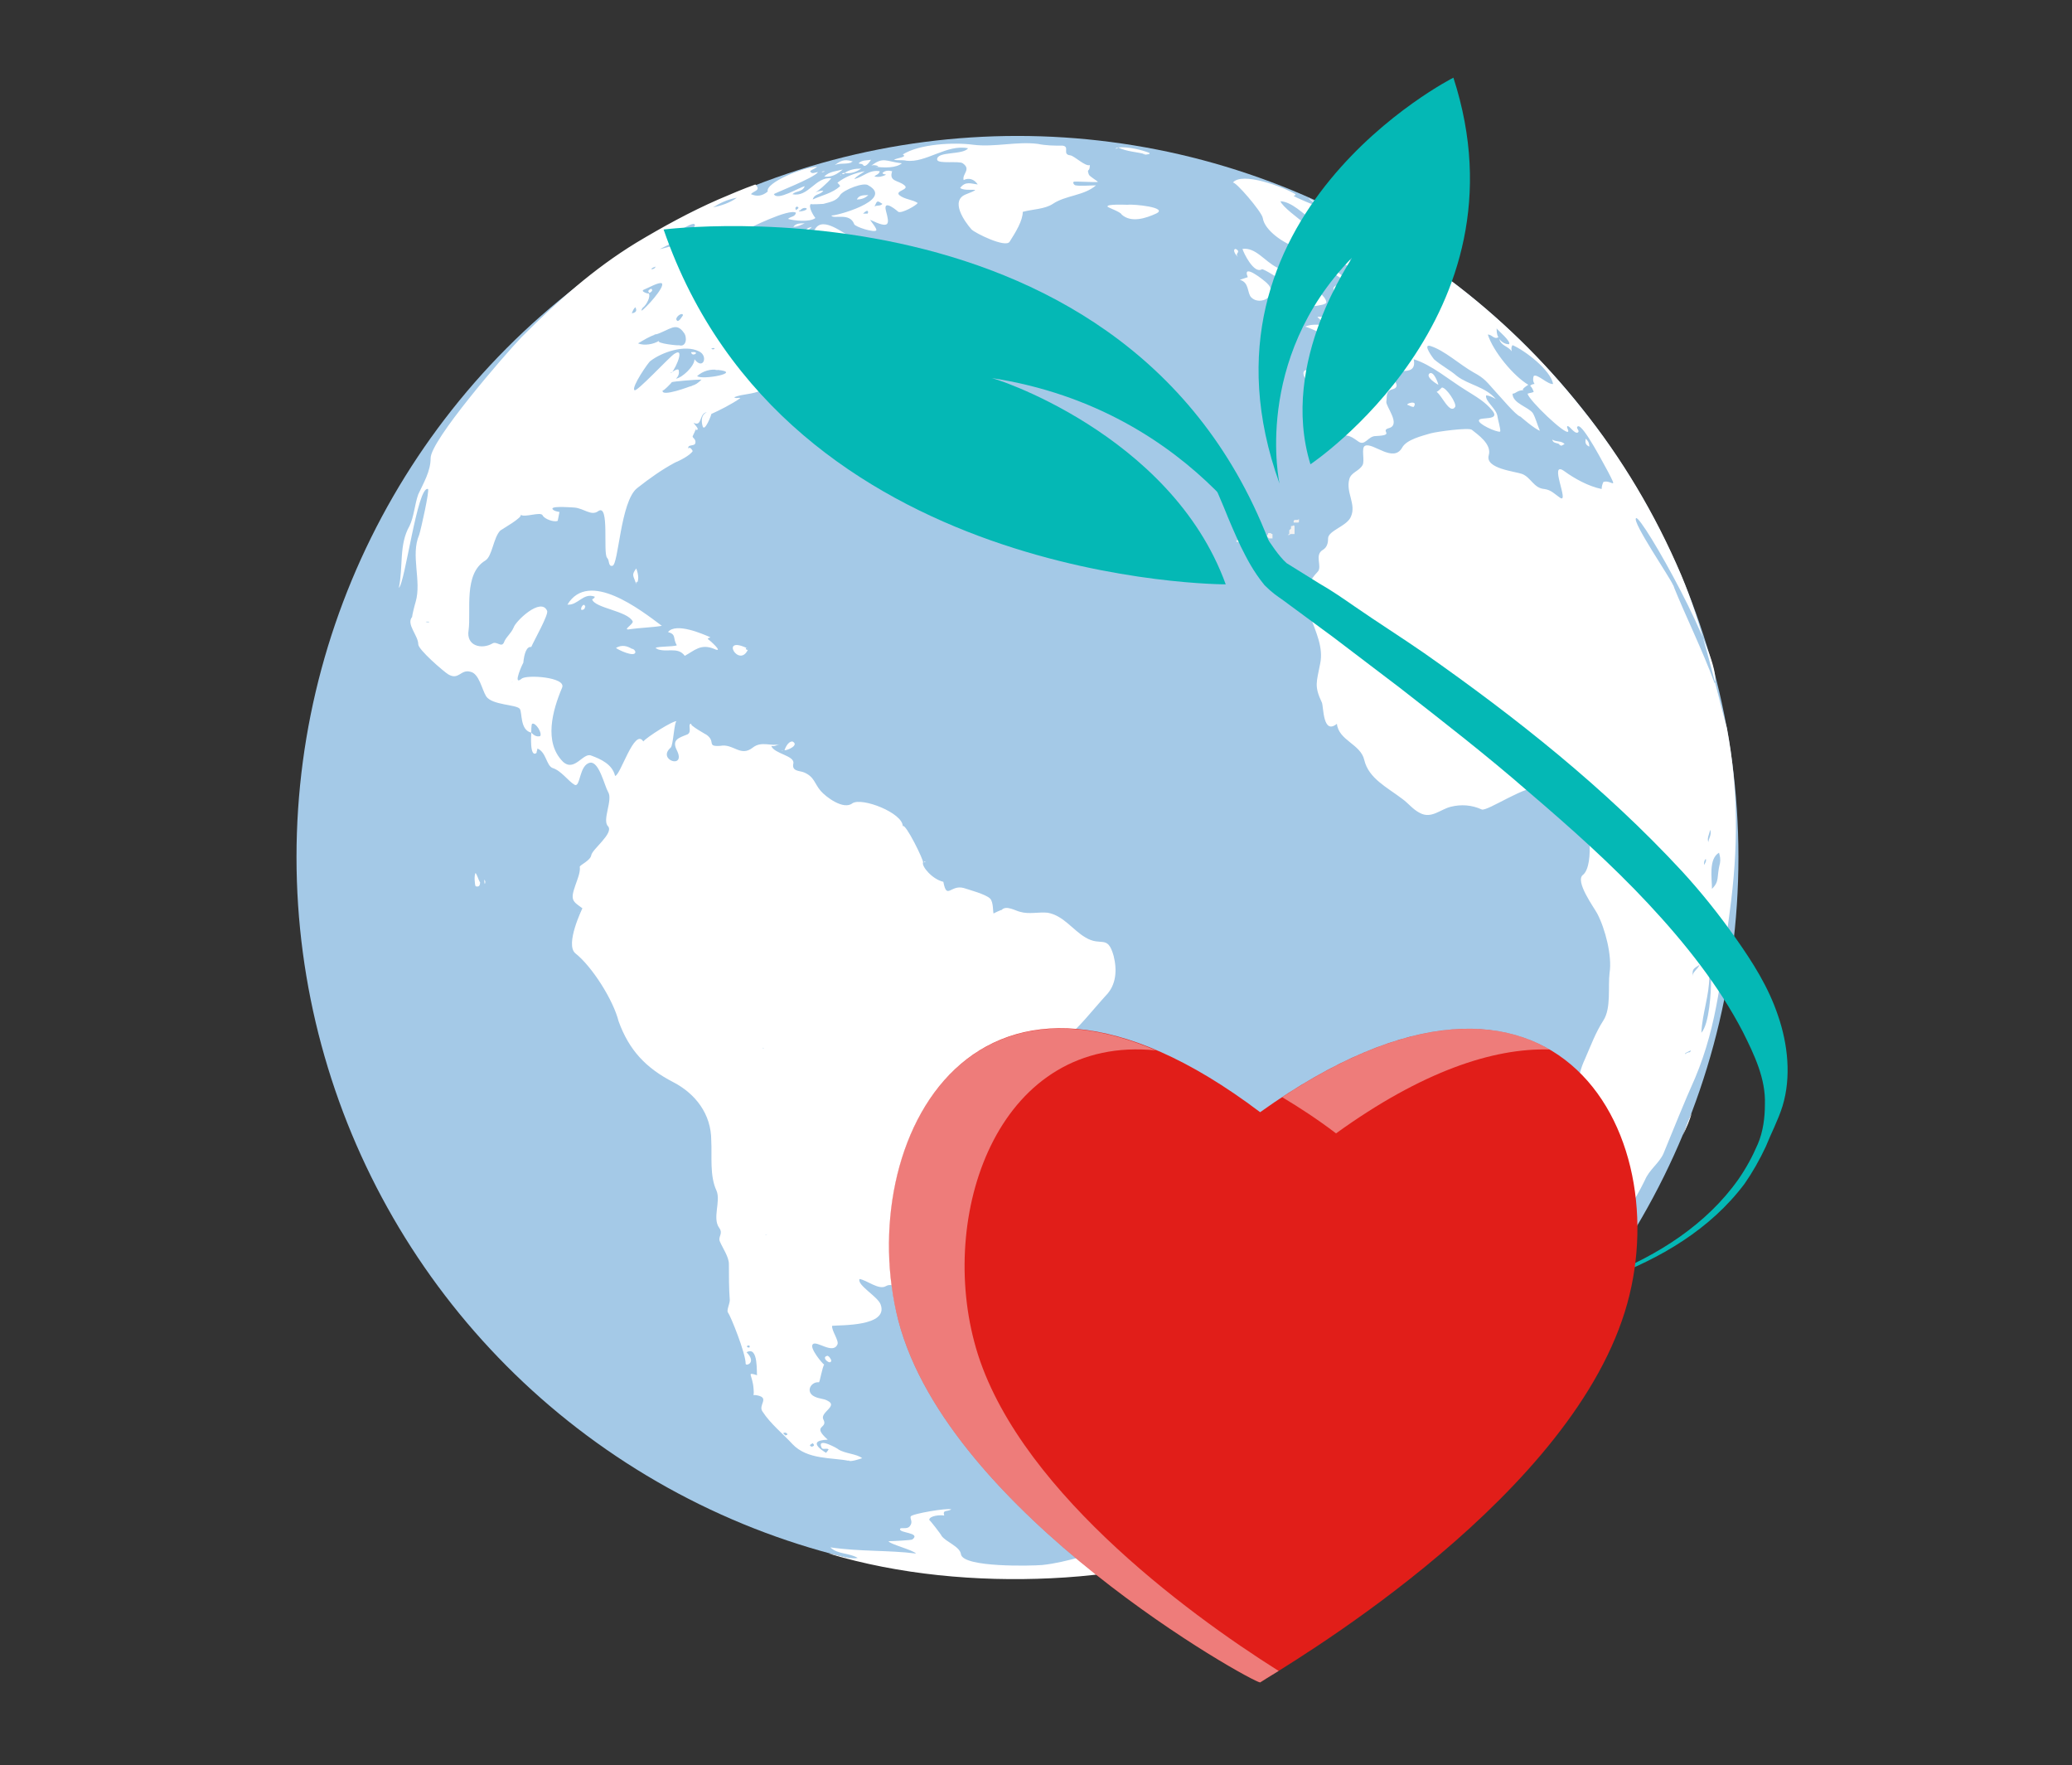
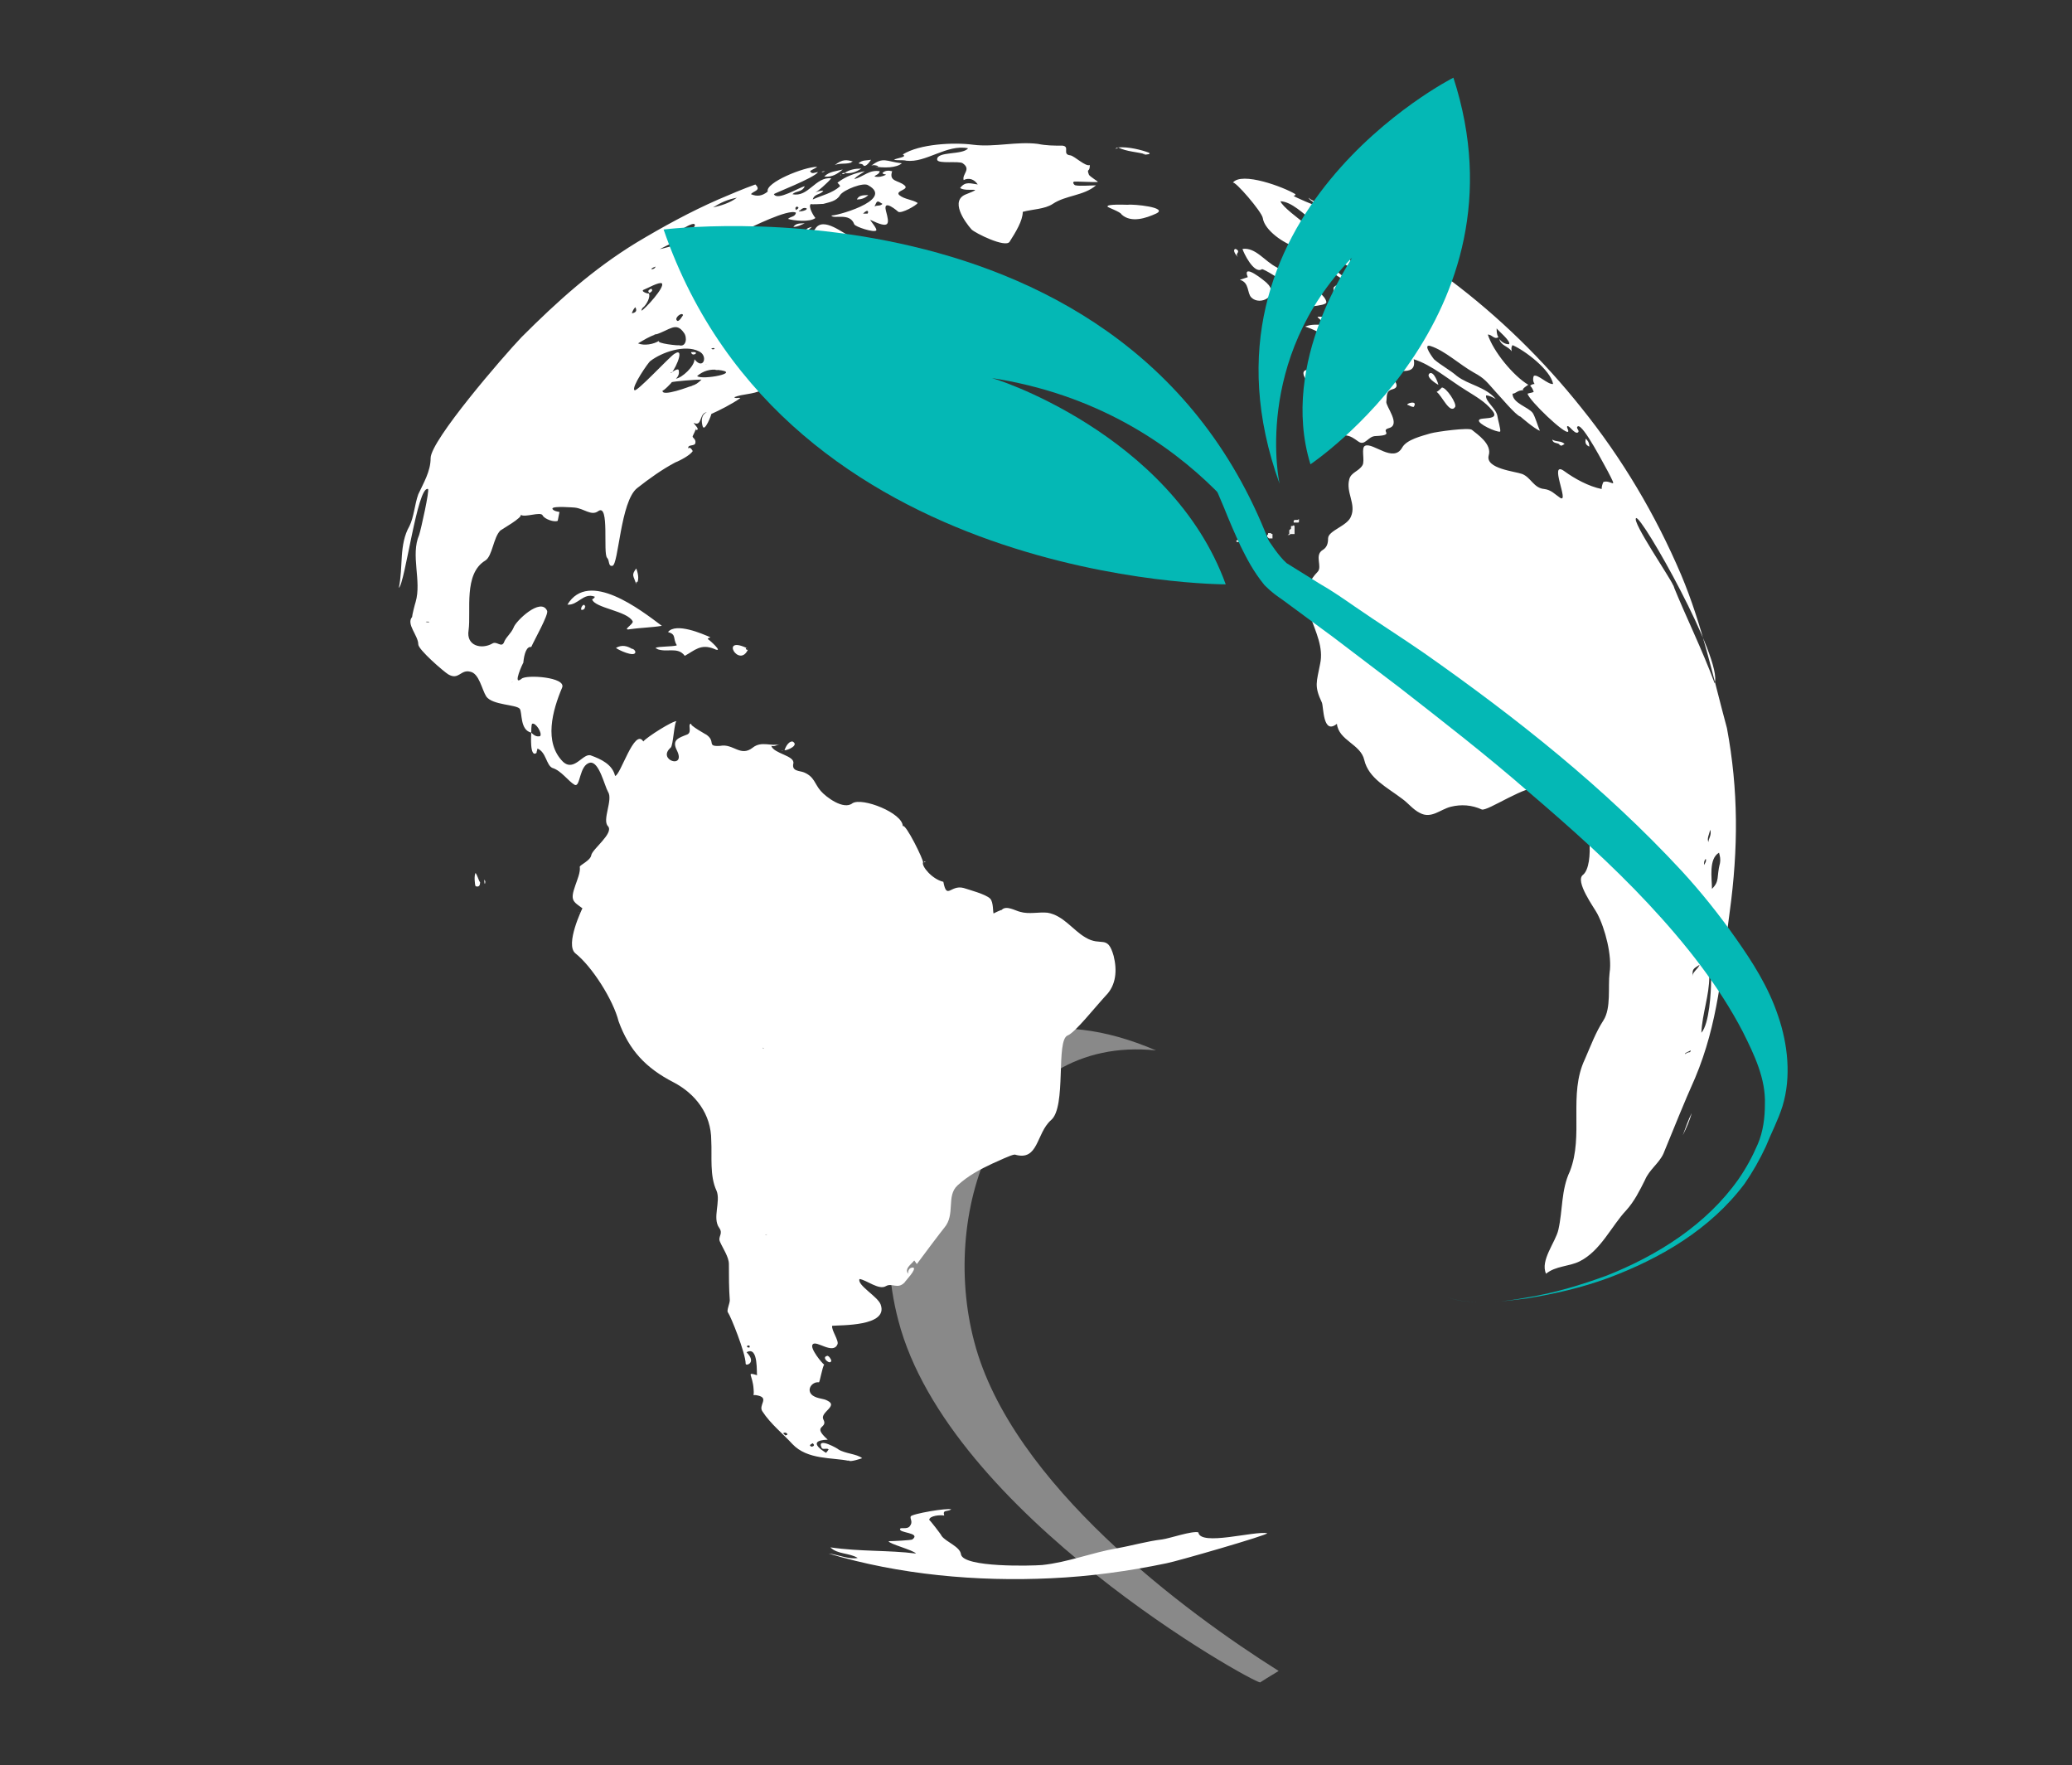
<svg xmlns="http://www.w3.org/2000/svg" xmlns:xlink="http://www.w3.org/1999/xlink" id="elements" x="0px" y="0px" viewBox="0 0 234.8 200" style="enable-background:new 0 0 234.8 200;" xml:space="preserve">
  <rect x="0" y="0" width="234.8" height="200" fill="#333333" stroke="none" />
  <style type="text/css">
	.st0{clip-path:url(#SVGID_2_);}
	.st1{fill:#A4C9E7;}
	.st2{fill-rule:evenodd;clip-rule:evenodd;fill:#FFFFFF;}
	.st3{fill:#F2F2F2;}
	.st4{fill:#04B8B5;}
	.st5{fill:#E11E19;}
	.st6{opacity:0.42;fill:#FFFFFF;}
	.st7{enable-background:new    ;}
	.st8{fill:#E95653;}
	.st9{fill:#F08E8C;}
	.st10{clip-path:url(#SVGID_4_);enable-background:new    ;}
	.st11{fill:#FFFFFF;}
	.st12{clip-path:url(#SVGID_6_);enable-background:new    ;}
</style>
  <g>
    <defs>
      <rect id="SVGID_1_" x="0.6" y="-0.3" width="234.8" height="200" />
    </defs>
    <clipPath id="SVGID_2_">
      <use xlink:href="#SVGID_1_" style="overflow:visible;" />
    </clipPath>
    <g class="st0">
      <g>
-         <circle class="st1" cx="115.3" cy="97.1" r="81.7" />
        <g>
          <g>
            <path class="st2" d="M96.2,165.5c0.3,0.1,1.2-0.2,1.5-0.3c-0.6-0.5-1.9-0.5-2.7-1c0.1,0-2.5-1.5-1.9-0.2c0.1,0.3,0.6,0,0.8,0.2       c-0.3,0.5-0.4,0.3-0.1,0.5c0,0-2.8-1.5,0-1.6c-1.9-1.7,0.1-1.2-0.5-2.3c-0.4-0.8,1.7-1.5,0.5-2.1c-0.5-0.3-1.1-0.2-1.7-0.6       c-0.8-0.6-0.1-1.6,0.7-1.5c0.1,0,0.4-1.8,0.6-2c-0.2-0.1-1.7-1.9-1.3-2.3c0.4-0.5,2.3,1.2,2.8,0c0.2-0.4-0.7-1.6-0.6-2.1       c0.9-0.1,6.4,0.1,5.5-2.4c-0.3-0.9-2.7-2.2-2.4-2.9c0.8,0.1,2.2,1.3,3,0.8c0.7-0.4,1.3,0.4,2.1-0.4c0.1-0.2,1.4-1.5,1-1.7       c-0.4,0-0.6,0.2-0.6,0.7c-0.4-0.6,0.3-1,0.7-1.5c0.1,0.1,0.2,0.3,0.3,0.4c0.5-0.7,3-4,3.1-4.1c1.3-1.5,0.2-3.6,1.5-4.8       c1.2-1.1,2.5-1.8,4-2.5c0.5-0.2,2.1-1,2.5-1c2.7,0.8,2.4-2.4,4.1-3.9c1.8-1.5,0.5-9.1,1.9-9.6c0.8-0.3,3.1-3.2,4.3-4.5       c1.2-1.2,1.3-2.9,0.9-4.5c-0.7-2.5-1.4-1-3.2-2.1c-1.4-0.8-2.5-2.5-4.3-2.8c-1-0.1-2.1,0.2-3.1-0.1c-0.5-0.1-1.6-0.8-2.1-0.2       c0.1-0.1-1,0.4-0.9,0.4c-0.1-0.1,0-1.3-0.4-1.7c-0.5-0.5-2.4-1-3-1.2c-1.5-0.4-1.9,1.4-2.3-0.7c-1.3-0.3-2.5-1.8-2.3-2.2       c0.1-0.2-2-4.5-2.3-4.1c0-1.5-4.6-3.3-5.7-2.6c-1,0.8-3-0.7-3.6-1.4c-0.7-0.8-0.7-1.6-1.9-2.1c-0.5-0.2-1.4-0.1-1.2-1       c0.2-0.9-2.2-1.1-2.5-2c0.4,0.1,0.6-0.1,1-0.2c-1,0.3-2.1-0.4-3.1,0.4c-1.4,1.1-2.2-0.5-3.7-0.2C80,84.6,81.2,84,80,83.2       c0.5,0.3-2.2-1.2-1.6-1.2c-0.6-0.1,0.1,0.9-0.5,1.2c-1,0.4-1.8,0.6-1.2,1.8c1.1,2.2-2.3,1.1-0.7-0.3c0.3-0.2,0.4-3.1,0.7-3       c-0.4-0.1-3.4,1.8-3.8,2.3c-1-1.6-2.6,3.9-3.2,3.9c-0.3-1.3-1.6-1.9-2.7-2.3c-0.9-0.4-1.9,1.9-3.2,0.7       c-2.2-2.2-1.2-5.8-0.1-8.4c0.5-1.2-4.1-1.5-4.6-1c-1.1,0.9,0.2-1.9,0.2-1.8c0.1-1.1,0.4-1.9,0.9-1.8c0.3-0.7,2-3.7,1.8-4.1       c-0.7-1.6-3.6,1.2-3.8,1.9c-0.3,0.7-0.9,1.1-1.1,1.7c-0.3,0.6-0.8-0.2-1.3,0.1c-1.2,0.7-3,0.3-2.7-1.5c0.3-2.2-0.6-6.4,1.9-7.9       c0.8-0.5,0.9-2.6,1.7-3.4c0.1-0.1,2.6-1.5,2.3-1.8c0.4,0.4,2.3-0.4,2.5,0.1c0.2,0.4,1.3,0.8,1.7,0.6c0,0,0.2-1,0.2-1       c0,0-0.8-0.1-0.8-0.4c0.1-0.3,2.4-0.1,2.5-0.1c1.1,0.1,1.9,1,2.7,0.4c1.3-0.9,0.5,4.8,1,5.3c0.3,0.3,0.1,1,0.6,0.9       c0.7-0.1,0.9-7.3,2.8-8.8c1.4-1.1,2.8-2.1,4.3-2.9c0.5-0.2,1.7-0.8,2-1.3c-0.1-0.2-0.3-0.5-0.5-0.3c-0.1-0.5,0.7-0.2,0.8-0.6       c0.1-0.5-0.4-0.6-0.3-0.8c0,0,0.5-1,0.3-0.8c0,0,0,0.1,0,0.1c0.7,0.1-0.2-0.7-0.2-0.8c1,0.5,0.6-1.1,1.5-1.2       c-0.7,0.3-0.6,1.1-0.5,1.5c0.2,1,1.1-1.4,1-1.3c0.9-0.4,2.3-1.1,3.3-1.8c-0.2-0.1-0.5,0.1-0.7-0.1c1-0.4,2.1-0.3,3.1-0.8       c0-1,0.6-2.1,1.7-2.3c1.8-0.3,3.8-1.3,5.5-1.9c-0.3,0.6,0.2,0.1,0.6,0.4c-0.6-1.5-3.7,2.7-2.2,1.9c1.2-0.7,5.4-1.4,6-2.6       c0-0.1-0.3-0.9-0.3-0.9c-1,0-1.1,1.3-2.4,1.3c-2.3,0-0.9-1.4-1.4-2.1c-0.4,0.1-0.8,0-1-0.3c0.2-0.1,3.1-0.7,1.6-1       c-2.4-0.5-4.1,2.2-6.1,2.1c1.5-0.9,3.5-2.9,5.4-3.1c1.9-0.3,4.6,0.7,6.3-0.5c1.5-1,2.6-0.3,3.4-2c0.3-0.5-1.1-1.1-1.5-1.1       c0.1-0.2,0.5,0,0.6-0.3c-2.3-1-2.8-2-3.1-4.7c-1.2,0.8-5.1,2.7-3-0.3c-0.8-0.3-3.1-2.3-4-0.9c-0.4,0.6-1.1,1.6-1.8,2       c-1.6,0.7-0.2,0.6-0.7,1.6c-0.9,1.7-3,1.5-4,3c-0.6,0.9-0.8,1.6-1.8,2c-0.9,0.4-1.2-0.6-0.8-1.4c0.3,0.3,0.6,0.4,0.8,0.1       c0.1-0.4-0.5-0.2-0.6-0.3c0.3-0.5,0.7-1,1.1-1.5c-0.2-0.1-2.4-0.4-2.3-1c0.1-1.2-1.4-0.6-1.6-0.9c1.2-1.5,1.2-2.2,3.5-3.3       c0.8-0.4,5.2-2.6,6-2.1c-0.1,0.5-0.6,0.4-0.9,0.7c0.6,0.2,2.5,0.4,3.1-0.1c-0.1-0.1-0.9-1.3-0.5-1.6c-0.1,0.1,1.3,0,1.4,0       c0.7-0.2,1.5-0.3,1.9-1c0.4-0.6,2.7-1.5,3.2-1.1c3.1,1.7-4.1,3.6-4.2,3.4c0.2,0.5,2.1-0.4,2.6,1c0.1,0.3,2.3,1,2.5,0.7       c0.1-0.2-0.6-1-0.7-1.2c2.3,1.1,2.2,0.5,1.8-1c-0.4-1.5,1.4,0.1,1.4,0.1c0.4,0.2,2-0.7,2.2-1c-0.6-0.4-1.5-0.4-2.1-0.9       c-0.5-0.5,1.2-0.6,0.6-1.1c-0.7-0.6-1.8-0.4-1.4-1.6c-0.4-0.1-0.8-0.1-1.1,0.2c0.1,0.2,0.3,0.1,0.4,0.2       c-0.4,0.2-0.8,0.3-1.3,0.2c0.1-0.2,0.5-0.2,0.6-0.6c-1.2-0.2-1.8,0.6-2.9,0.9c0.3-0.4,0.8-0.6,1.2-0.9       c-1.1,0.2-2.2,0.6-3.1,1.3c0.1,0.1,0.3,0.3,0.3,0.4c-0.9,0.8-2,1-3.1,1.5c0.2-0.7,0.9-0.5,1.2-1c-0.4,0-0.7,0.1-1.1,0.3       c0.4-0.1,1.7-1.3,2-1.7c-1.8-0.2-2.6,2.2-4.4,1.8c0.4-0.4,1.1-0.2,1.4-0.9c-0.6,0.1-3.1,1.7-3.5,0.9c0-0.1,4.5-1.8,5-2.5       c-0.3,0-0.7,0.3-0.9-0.1c0.2-0.2,0.6-0.3,0.8-0.5c-1.5,0-5.9,1.8-5.6,2.8c-0.6,0.5-1.2,0.6-1.9,0.3c0.3-0.4,1.2-0.4,0.5-1.1       c-1.4,0.5-2.8,1.1-4.2,1.7c-3.2,1.4-6.3,3.1-9.3,4.9c-4.9,3-8.9,6.6-13,10.7c-2.1,2.2-10.3,11.7-10.3,13.7       c0,1.5-0.8,2.8-1.4,4.1c-0.4,1.1-0.5,2.6-1,3.6c-1.2,2.1-0.7,4.6-1.2,7c0.7-0.5,2.1-11.6,3.3-11.2c0.2,0.1-0.8,4.6-1,5.2       c-1,2.3,0.3,5.2-0.4,7.6c-0.1,0.3-0.4,1.5-0.4,1.7C46,70.7,47.4,72,47.4,73c0,0.6,2.9,3.1,3.4,3.4c1.2,0.7,1.4-0.6,2.5-0.3       c1,0.2,1.3,2,1.8,2.8c0.7,1,3.4,0.9,3.8,1.4c0.3,0.4,0,2.4,1.3,2.7c0-0.1,0-0.9,0.1-1c0.4-0.2,1.2,1.1,0.9,1.4       c-0.4,0.1-0.7-0.1-1-0.4c0,0.2-0.2,2.9,0.6,2.3c0-0.2,0.1-0.3,0.1-0.5c1,0.4,1,1.9,1.7,2.2c1,0.3,1.8,1.5,2.5,1.9       c0.7,0.4,0.5-2.3,1.8-2.5c1-0.1,1.6,2.6,2,3.3c0.6,0.9-0.7,3.2,0,3.9c0.7,0.8-1.8,2.6-1.9,3.3c-0.1,0.6-1.3,1.1-1.3,1.3       c0.1,0.6-0.3,1.5-0.5,2.1c-0.6,1.7-0.3,1.8,0.8,2.6c0,0-2,4.1-0.8,5.1c1.9,1.5,4.3,5.3,4.9,7.7c1.2,3.3,3.1,5.3,6.2,6.9       c2.5,1.3,4.3,3.6,4.3,6.6c0.1,1.8-0.2,4,0.6,5.7c0.5,1.2-0.5,3.1,0.3,4.2c0.5,0.7-0.2,1,0.1,1.6c0.3,0.7,1,1.7,1,2.5       c0,1.3,0,2.8,0.1,4.1c0,0.4-0.4,1.2-0.2,1.4c0.3,0.4,2,4.6,2,5.8c0,0.3,1.3-0.1,0.1-1.3c1.4-0.8,1.1,2.5,1.2,2.6       c-1.3-0.4-0.5-0.1-0.4,1.6c0.1,1-0.3,0.5,0.5,0.7c1.3,0.3,0,1.1,0.5,1.8c0.9,1.4,2.4,2.6,3.4,3.7       C91.5,165.4,94.3,165.1,96.2,165.5C96.5,165.5,95.8,165.4,96.2,165.5z M101.5,32.2c-0.4,0.4-0.9,0.5-1.4,0.6       C100.4,32.3,101,32.4,101.5,32.2z M97.3,31.9c0.3-0.1,0.6,0,0.8,0.3c0,0.1-1.7,0.2-2,0.7C96.3,32.1,96.9,32.2,97.3,31.9       C97.4,32.1,96.9,32.2,97.3,31.9z M93,34.9C93.4,35,92.5,34.8,93,34.9C93,34.9,92.9,34.9,93,34.9z M90.6,30.4       c0.2-0.2,0.3-0.2,0.4,0.1C90.8,30.7,90.7,30.7,90.6,30.4C90.6,30.3,90.6,30.5,90.6,30.4z M88.3,37.4       C87.6,37.4,89,37.4,88.3,37.4C88.2,37.4,88.4,37.4,88.3,37.4z M89,34.7c-2.3,2.1-0.5,0-1.2,0.7c0,0,0,0.1,0,0.1       C87.6,35.3,88.9,34.7,89,34.7C88.7,35,88.6,34.8,89,34.7z M88.2,32.2c-0.4,0.5-0.4,0.5-1,0.4C87.5,32.4,87.9,32.4,88.2,32.2z        M98.3,24.2c-0.2,0-0.3,0-0.5,0C98.5,23.5,98.4,24.2,98.3,24.2C98.2,24.2,98.4,24.2,98.3,24.2z M100,23.1       c-0.3,0.3-0.6,0.1-0.9,0.3C99.4,22.7,99.4,22.7,100,23.1z M90.7,23.8c0.2-0.2,0.4-0.3,0.7-0.2C91.6,23.9,90,24.1,90.7,23.8       C90.8,23.7,90.7,23.9,90.7,23.8z M90.3,23.4c0.3,0.1,0.2,0.2-0.1,0.4C90.1,23.6,90.1,23.5,90.3,23.4       C90.4,23.4,90.2,23.4,90.3,23.4z M78.4,43.7c0,0-3.6,1.4-3.3,0.5c-0.1,0.3,1.2-1,1-0.9c0.3-0.1,2.7-0.3,3.4-0.3       C79.1,43.4,78.8,43.6,78.4,43.7C77.6,44,78.8,43.6,78.4,43.7z M81.3,41.9c3,0.3-1.8,1.2-2.3,0.7C79.7,42,80.5,41.8,81.3,41.9       C81.5,42,80.5,41.8,81.3,41.9z M80.8,23.5c0.8-0.5,1.6-0.9,2.7-1.1C82.7,23,81.7,23.3,80.8,23.5L80.8,23.5z M81,39.5       c-0.1,0.1-0.3,0.1-0.4,0C80.8,39.4,80.9,39.4,81,39.5C81,39.6,80.9,39.4,81,39.5z M80.1,41.3C80,41.3,79.8,41.2,80.1,41.3       C80.1,41.3,80,41.2,80.1,41.3z M79.2,39.8c1.1,0.5,0.5,2.2-0.5,0.9c0,0.8-1.4,2.1-2.1,2.2c0.3-0.3,0.4-0.6,0.3-1       c-0.2-0.2-0.7,0.3-0.9,0.3c0.1,0.5,1.9-3.1,0.4-2.1c-0.6,0.4-4.3,4.4-4.5,4.1c-0.4-0.3,1.6-3.2,1.8-3.3       C75,39.9,77.6,39,79.2,39.8z M77.2,26c0.2-0.1,1.3-0.8,1.5-0.6c0.4,0.5-1.9,1.1-2,1.1C76.8,26.2,77,26.1,77.2,26       C77.6,25.8,77,26.1,77.2,26z M77.4,35.7c0,0-0.5,0.9-0.7,0.6C76.4,36,77.3,35.3,77.4,35.7C77.4,35.9,77.4,35.6,77.4,35.7z        M74.8,28.2c0.1,0,2.1-1.2,2.1-0.7C77,27.7,74.6,28.3,74.8,28.2z M74.3,30.2c-0.1,0.2-0.2,0.3-0.5,0.3       C73.9,30.3,74.1,30.3,74.3,30.2z M72.9,34.8c0.3-0.2,0.9-1.2,0.6-1.6c0.2,0.2-1.1-0.2-0.5-0.4c0.3-0.1,1.7-0.9,2-0.7       c0.4,0.4-1.9,2.9-2.3,3.1C72.7,35,72.8,34.9,72.9,34.8C73.3,34.5,72.8,34.9,72.9,34.8z M74.3,37.9c1.6-0.5,2.3-1.5,3.2-0.2       c0.4,0.5,0.3,1.7-0.6,1.4c0.2,0.1-2.7-0.2-2.2-0.5c-0.6,0.4-1.7,0.6-2.4,0.3C73,38.5,73.6,38.1,74.3,37.9       C74.7,37.7,73.6,38.1,74.3,37.9z M72,34.8c0.2,0.4,0.1,0.6-0.4,0.7C71.7,35.2,71.8,35,72,34.8z M48.5,70.5       C47.7,70.4,49.1,70.4,48.5,70.5C48.4,70.5,48.6,70.5,48.5,70.5z M58,77.3C57.7,77.4,58.5,77.1,58,77.3       C57.9,77.3,58.1,77.3,58,77.3z M81.1,84.9C80.7,84.8,81.5,85,81.1,84.9C81,84.9,81.1,84.9,81.1,84.9z M84.9,152.7       C84.2,152.5,85.2,152.2,84.9,152.7C84.7,152.6,84.9,152.6,84.9,152.7z M86.5,118.8C86.3,118.5,86.7,118.9,86.5,118.8       C86.5,118.7,86.6,118.8,86.5,118.8z M86.8,139.9C86.4,140,87.3,139.7,86.8,139.9C86.7,139.9,86.9,139.9,86.8,139.9z M89,162.6       c-0.3-0.2-0.3-0.3,0-0.3C89.3,162.4,89.3,162.6,89,162.6C88.9,162.6,89.1,162.7,89,162.6z M92,163.9c-0.3-0.1-0.3-0.2,0.1-0.4       C92.3,163.7,92.3,163.8,92,163.9C91.9,163.9,92.1,163.9,92,163.9z M85.7,155.5c0,0-0.1,0-0.1,0       C85.7,155.5,85.7,155.5,85.7,155.5z M93,19.5L93,19.5L93,19.5L93,19.5z M65.3,32.6C65.3,32.6,65.3,32.6,65.3,32.6L65.3,32.6z        M66.1,32L66.1,32L66.1,32z M195.7,82.5L195.7,82.5c-1.6-5.9-2.8-11.7-5.2-17.4c-2.9-6.8-6.7-13.2-11.3-18.9       c-4.3-5.4-9.3-10.3-14.9-14.5c-2.7-2-5.5-3.9-8.5-5.6c-1.4-0.8-2.8-1.6-4.3-2.3c-0.6-0.3-2.8-0.9-3.2-1.4       c0,0.3,1.3,0.9,1.5,1.1c-0.9-0.2-3.1-1.2-3.2-1.3c0.1-0.1,0.2,0,0.2-0.2c-1.3-0.8-6.1-2.6-7.1-1.3c0.2-0.3,3.3,3.3,3.4,4       c0.2,1.4,2.4,2.9,3.8,3.3c1.9,0.7,0.5-0.2,1.3-0.7c0.5-0.3,1,0.9,1.5,0.6c0,0,0,0,0,0c-0.1-0.3-0.3-0.5-0.4-0.8       c-0.2,0,3.5,3.8,4,3c-0.4-1-1.1-2.2-2.2-3.1c-0.9-0.9-2.4-1-3.4-1.8c-0.5-0.4-2.4-1.8-2.6-2.4c2.5,0.1,5.3,5.3,7.8,3.3       c-0.3-0.2-0.7-0.5-1-0.8c0.4,0.1,2.5,0.8,1.8,1.7c-2-0.3,1.6,1.7,1.7,1.9c-0.4,0-0.6-0.3-0.9-0.3c0.1,0.7,2.1,1.4,2.2,2.6       c-1.2,0.2-0.7-0.7-1.5,0.3c-0.2,0.3-1.3,0.2-1.8,0.2c-1.4,0.1-2.9-2.2-3.9-2.9c0.4,1.3,1.1,1.9,2.6,2.8c0.7,0.4-1,0.6-1,1.1       c0,0,0.4,0.2,0.4,0.3c0,0.1-0.4-0.3-0.4-0.3c0.1-0.1-0.2,2.2-0.3,2.2c1.1,1.3-1.5,0.9-1.5,1c0.2,0.3,0.6,0.4,0.7,0.9       c-0.7,0-1.4-0.1-2.1,0.2c1.1,0.3,6.9,3,5.6,5.1c-0.4,0.7-4.4-0.2-5.1-0.2c-1.5-0.1-0.1,1.5-0.1,1.6c0.2,1.2,1.1,1.7,1.1,3       c-0.1,1,0.9,1,1.2,1.8c0.3,0.7,0.1,0.8,0.9,0.9c1.3,0.2,1.3,0,2.4,0.8c0.8,0.6,1.1-0.6,2-0.6c2.3-0.1,0.4-0.6,1.5-0.9       c1.4-0.4-0.4-2.5-0.3-3c0.1-0.6-0.1-1.2,0.7-1.4c1.2-0.3-0.3-1.5-0.4-1.8c-0.2-1,3.3,0.8,2.8-1.6c2,0.6,4.1,2.4,5.9,3.5       c1.1,0.7,2.2,1.3,3,2.3c1,1.2-1.4,0.7-1.5,1.1c-0.2,0.4,2,1.4,2.4,1.3c0.1-0.2-0.3-1.5-0.3-1.7c-0.1-0.9-1.4-1.7-1.3-2.4       c0.4,0,0.7,0.2,1.1,0.4c-1.2-1.4-3.1-1.6-4.4-2.6c-0.8-0.7-1.8-1.2-2.6-1.9c0,0-1.4-1.8-0.4-1.5c1.6,0.5,3.3,2.1,4.9,3       c1.3,0.7,1.5,1.1,2.5,2.2c0.4,0.4,2.3,2.7,2.8,2.8c0,0,1.6,1.4,2.2,1.6c-0.3-0.7-0.5-1.5-0.8-2c-0.5-0.7-2.3-1.1-2.3-2.2       c0.4,0,0.5-0.4,1.3-0.4c-0.5,0,0.6-0.7,0.5-0.6c-1.7-1-4-3.8-4.6-5.7c0.5,0,0.7,0.6,1.2,0.3c-0.2-0.3-0.2-0.7-0.2-1       c0.1,0.2,1.7,1.5,1.4,1.8c-0.4,0-0.8-0.2-1.1-0.6c0.2,0.8,1,0.8,1.4,1.4c0-0.2-0.1-0.4,0.1-0.7c1.4,0.6,4.3,2.8,4.6,4.4       c-0.6,0.1-1.8-1.2-2.2-0.9c-0.1,0.3-0.1,0.6,0.1,0.9c-0.2,0-0.4,0.1-0.5,0.2c0.2,0.2,0.3,0.4,0.4,0.7c-0.2,0.1-0.4,0.1-0.7,0.2       c0.2,0.8,4.3,4.7,4.6,4.3c0.1-0.1-0.2-0.5-0.1-0.6c0.2-0.2,0.8,0.9,1.2,0.7c0.3-0.2-0.3-0.5,0-0.7c0.6-0.3,3.1,4.6,3.4,5.1       c1.2,2.3,0.4,0.9-0.5,1.2c-0.1,0.2-0.2,0.5-0.2,0.8c-1.5-0.3-3.1-1.2-4.2-2c-1.9-1.4,0.6,3.7-0.5,3c-0.6-0.4-1-0.9-1.8-1       c-1.2-0.1-1.5-1.3-2.5-1.7c-0.8-0.3-4.2-0.6-3.8-2.1c0.4-1.3-1.3-2.4-1.9-2.9c-0.3-0.3-4,0.2-4.7,0.4c-1,0.3-2.7,0.7-3.2,1.6       c-1,1.8-3.3-0.6-4.2-0.2c-0.5,0.2,0,1.7-0.3,2.2c-0.4,0.7-1.3,0.8-1.5,1.6c-0.4,1.5,0.8,2.8,0.2,4.2c-0.4,1.1-2.6,1.6-2.6,2.5       c0,0.5-0.1,1-0.6,1.3c-1,0.6,0,1.9-0.6,2.5c-3.3,3.4,1.1,6.7,0.3,10.4c-0.4,2.1-0.7,2.5,0.2,4.4c0.2,0.5,0.1,3.7,1.7,2.4       c0.2,1.9,2.7,2.3,3.1,4.1c0.5,2.1,2.6,3.1,4.3,4.4c0.7,0.5,1.2,1.2,2,1.6c1.3,0.7,2.3-0.4,3.5-0.7c1.2-0.3,2.4-0.2,3.5,0.3       c0.6,0.3,5.3-3,6.6-2.4c0.9,0.5,1,1.6,1.4,2.4c0.6,1.1,1.9-0.4,2.8,0c1.5,0.7,2,6.3,0.7,7.4c-1,0.7,1.3,3.8,1.6,4.4       c0.9,1.7,1.7,4.8,1.4,6.7c-0.2,1.6,0.2,4-0.7,5.4c-0.9,1.4-1.4,2.8-2.1,4.4c-1.9,4-0.1,8.6-1.7,12.7c-1,2.1-0.8,4.4-1.3,6.6       c-0.3,1.4-2.1,3.5-1.4,5c1.1-0.9,2.6-0.8,3.8-1.4c2.4-1.2,3.6-4,5.3-5.8c0.9-1,1.5-2.2,2.1-3.4c0.5-1.2,1.6-1.9,2.1-3       c1.2-2.9,2.3-5.7,3.6-8.6c2.6-6.2,3-12.1,3.9-18.7C197,96.1,197,89.5,195.7,82.5z M189.6,66.3c-0.3-0.8-4.7-7.2-4.2-7.6       c0.6-0.4,9.9,16.1,8.9,18.7C192.9,73.6,191.1,70,189.6,66.3C189.6,66.2,189.9,67,189.6,66.3z M193.6,95.4       c-0.2-0.4,0.1-0.9,0.2-1.4C194,94.6,193.6,95,193.6,95.4z M193.1,98c0-0.3,0-0.5,0.2-0.7C193.4,97.6,193.2,97.8,193.1,98z        M191.5,119.2c-0.2,0-0.4,0.1-0.5,0.2c-0.3,0,0.6-0.4,0.6-0.4C191.6,119,191.6,119.1,191.5,119.2       C191.4,119.3,191.6,119.1,191.5,119.2z M191.8,110.6c0-0.8,0-0.8,0.8-1.3C192.4,109.8,191.8,110.1,191.8,110.6z M192.6,106.6       c0-1.4-0.1-3.1,0.3-4.5c0.1,2.4,0.2,4.9,0.1,7.3C192.6,108.9,192.6,107.2,192.6,106.6C192.6,106.1,192.6,107.1,192.6,106.6z        M193.9,111.1c0,1.3-0.2,4.9-1.1,5.9c0.1-2.2,0.9-4.2,0.9-6.4C194,110.8,193.9,111,193.9,111.1       C193.9,111.3,193.9,111,193.9,111.1z M194.9,97.8c-0.4,1.6,0,2-0.9,2.9c0-1.2-0.4-3.4,0.8-4.1C194.9,97,195,97.3,194.9,97.8       C194.8,98.4,195,97.3,194.9,97.8z M143.6,173.7c0.1,0.2-10.3,3.2-11.4,3.4c-4.3,0.9-8.7,1.5-13.1,1.7       c-8.4,0.4-17.2-0.4-25.2-2.8c1,0.1,2.3,0.7,3.3,0.5c-1-0.6-2.3-0.4-3.1-1.2c3.4,0.5,6.6,0.3,9.7,0.7c-0.3-0.4-3.1-1.1-3.1-1.4       c0.4,0,2.6-0.1,2.7-0.2c1-0.8-1.6-0.7-1.4-1.2c0.1-0.2,0.8,0.1,1.1-0.3c0.4-0.5,0-0.8,0.1-1.1c0.1-0.3,4.2-1,4.6-0.8       c-0.5,0.3-1,0-0.8,0.7c-0.4-0.1-1.7,0-1.7,0.5c0-0.1,1.4,1.7,1.4,1.8c0.5,0.7,2.1,1.2,2.2,2.1c0.3,1.5,8,1.3,9.2,1.2       c2.9-0.3,5.6-1.4,8.5-1.9c1.7-0.3,3.4-0.8,5.1-1c0.8-0.1,3.4-1,4.1-0.8C136,175.2,142.2,173.4,143.6,173.7       C143.7,173.7,143.4,173.7,143.6,173.7z M190.7,128.6c0.3-0.8,0.6-1.7,1-2.5C191.5,126.9,191.1,127.8,190.7,128.6z M192.1,125.2       c0-0.1,0.1-0.2,0.1-0.3C192.2,125,192.1,125.1,192.1,125.2z M102.7,18.2c-0.5-0.1-0.9,0-1.4-0.1c0.3-0.2,1.6-0.3,1-0.6       c1.9-1.2,5.8-1.4,8-1.1c2.4,0.3,4.9-0.4,7.3-0.1c1,0.2,1.8,0.2,2.8,0.2c0.9,0.1-0.1,1,0.9,1.1c0.5,0.1,1.7,1.3,2.2,1.1       c0,0.9-0.4,0.3-0.1,1.1c0.1,0.2,1.1,0.8,1,0.8c-0.1,0.1-2.8-0.1-2.7,0c-0.2,0,0,0.4,0.2,0.4c0.5,0.1,1.7,0,2.3,0       c-1.4,1.2-3.4,1.1-4.9,2.1c-0.9,0.6-2.3,0.6-3.4,0.9c0,1-0.8,2.3-1.5,3.4c-0.5,0.7-3.9-1-4.3-1.4c-0.8-0.9-2.5-3.3-0.6-4       c2.3-0.9,0-0.2-0.7-0.7c0.6-0.8,1.2-0.5,2-0.4c-0.4-0.6-1-0.8-1.6-0.5c-0.2-0.7,0.9-1.2-0.1-1.9c-0.4-0.3-2.8,0.1-2.9-0.4       c-0.1-1,2.9-0.5,3.5-1.3C107.3,16.3,104.9,18.5,102.7,18.2C102.2,18.1,103.1,18.3,102.7,18.2z M145.7,33.8       c0.4,0-0.5-1.2-0.7-1.4c0.3,0,0.5,0.1,0.7-0.1c-0.2-0.5-2.6-1.9-2.7-1.8c-0.9,0.6-2.1-1.9-2.2-2.3c1.5-0.2,2.5,1.4,3.9,2.1       c1.2,0.6,5.4,2.6,5.6,3.9c0.1,0.6-3.2,0.4-3.7,1.1c-0.4-0.9,0.8-0.9,0.8-1.2C147.4,33.8,145.9,33.8,145.7,33.8       C145.6,33.8,146.2,33.7,145.7,33.8z M102.1,35c-0.2,0.2-3.1,2.9-3,3.2c0.1,0.2,3,0.1,3.5,0.4c0,0.3-0.4,0.2-0.5,0.5       c0.4,0,1.6-0.8,1.7-0.5c0,0.2,0,0.4-0.1,0.5c1.3,1.3,1.2-1.5,1.3-1.6c-0.9-0.1,0.2-1.4-1.3-0.9c0.1-0.1-1.7-0.5-1.6-0.4       c-0.2-0.1,1.3-1.3,1.4-1.5C102.6,34.3,102.5,34.7,102.1,35C101.7,35.3,102.2,34.9,102.1,35z M105,38       C105.1,38.1,104.8,38.1,105,38C105,38,105,38,105,38z M104.4,37.9c0.1-0.1,0.6-0.3,0.2,0C104.5,38.1,104.1,38.2,104.4,37.9       C104.4,37.9,104.3,38,104.4,37.9z M102.3,34.6L102.3,34.6C102.3,34.6,102.3,34.6,102.3,34.6C102.3,34.6,102.3,34.6,102.3,34.6z        M99.7,37.2c0.1,0,0.1,0,0.2,0.1C99.8,37.3,99.5,37.3,99.7,37.2C99.8,37.2,99.6,37.2,99.7,37.2z M71.3,71.3       c-0.8,0.1,0.5-0.6,0.4-0.9c-0.6-1.2-4.3-1.5-4.6-2.5c0.2-0.1,0.3-0.2,0.3-0.3c-1.3-0.5-1.9,1-3.1,0.9c2.4-4,8.3,0.6,10.7,2.4       C73.8,71.1,72.6,71.1,71.3,71.3C71.2,71.3,72,71.2,71.3,71.3z M74.4,73.5c-0.6-0.3,2-0.2,2.3-0.4c-0.5-0.8,0-1.2-1-1.5       c0.9-1.1,3.9,0.2,4.8,0.6c-0.1,0.1-0.2,0-0.3,0.2c0.1,0,2,1.7,0.7,1.1c-1.5-0.6-2.2,0.2-3.3,0.8C76.8,73.2,75.5,74,74.4,73.5       C74.3,73.4,74.7,73.6,74.4,73.5z M143.6,32.1c1.4,1.4-0.8,2.6-1.8,1.6c-0.5-0.5-0.2-1.7-1.3-2c0.3-0.1,0.6-0.2,0.9-0.3       C140.7,29.7,143.3,31.8,143.6,32.1C143.9,32.5,143.5,32,143.6,32.1z M125.5,23.4c-0.1-0.3,2-0.2,2.3-0.2c0.6-0.1,4.7,0.3,3.2,1       c-1.1,0.5-2.8,1.1-3.9,0.1C127,24,125.5,23.5,125.5,23.4C125.5,23.2,125.6,23.7,125.5,23.4z M163.4,43.9c0.5,0,1.7,1.8,1.5,2.2       c-0.6,0.9-1.5-1.3-2.1-1.7C163,44.3,163.2,44.1,163.4,43.9z M98.7,18.8c1.4-1.1,1.7-0.5,3.5-0.3C101.6,19,100.3,19.1,98.7,18.8       C99.1,18.5,100.3,19.1,98.7,18.8z M129.9,17.5c-1-0.3-2.2-0.3-3.2-0.8c1.2-0.1,2.7,0.3,3.5,0.6       C130.5,17.5,129.8,17.5,129.9,17.5C128.9,17.3,130,17.6,129.9,17.5z M126.7,16.8c-0.1,0-0.2,0-0.3,0.1       C126.5,16.7,126.6,16.7,126.7,16.8C126.6,16.8,126.7,16.8,126.7,16.8z M71.6,73.5c0.2,0,0.4,0.2,0.4,0.4       c-0.1,0.6-2-0.3-2.2-0.5C70.5,73,71.1,73.2,71.6,73.5z M84.8,73.5C83.8,75.9,81.4,71.8,84.8,73.5       C84.7,73.9,84.2,73.2,84.8,73.5z M88.6,85.1L88.6,85.1c0-0.1,0.1-0.1,0.2-0.1C88.7,85,88.7,85,88.6,85.1z M88.9,85       c0,0,0.3-1,0.9-1C90.6,84.4,89.3,85,88.9,85C88.9,85,89.8,85.1,88.9,85z M96.7,18.3c-0.7,0.4-1.4,0.1-2.1,0.4       C95.5,18,95.9,18.1,96.7,18.3C96,18.7,96.6,18.2,96.7,18.3z M72.1,66.2c-0.3-1-0.6-1,0-1.8C72.4,65.2,72.4,65.8,72.1,66.2       C72,65.8,72.4,65.8,72.1,66.2z M54.4,100c0,0.4-0.2,0.5-0.5,0.4c-0.1-0.1-0.2-1.3,0-1.5C54.1,99.2,54.2,99.6,54.4,100       C54.5,100.1,54.2,99.6,54.4,100z M95.4,36.1c0.8,0,1.4,0.2,2.1,0.7C96.5,36.9,95.9,36.6,95.4,36.1z M163,43.6L163,43.6       c-0.2-0.1-1.5-0.9-1-1.3C162.5,42,163,43.5,163,43.6z M176.8,50.4c-0.3-0.3-0.8-0.1-0.9-0.6c0.5,0.3,1,0.1,1.4,0.5       C177.1,50.4,176.9,50.6,176.8,50.4C176.5,50.2,176.9,50.6,176.8,50.4z M97.8,18.7c-0.1-0.2-0.4-0.1-0.5-0.2       c0.4-0.4,0.9-0.3,1.4-0.4C98.7,18.1,98.1,19.1,97.8,18.7C97.7,18.5,97.9,18.8,97.8,18.7z M95.5,19.2c-0.6,0.5-1.2,0.9-2.1,0.8       C94,19.4,94.8,19.4,95.5,19.2z M95.3,39.4c0.2,0,0.3,0,0.6,0c-0.8,1-1.7-0.4-1.5-0.4C94.3,39,95.3,39.4,95.3,39.4       C95.5,39.5,95,39.4,95.3,39.4z M95.7,19.6c0.6-0.4,1.2-0.5,1.9-0.5C97,19.5,96.4,19.7,95.7,19.6z M159.6,45.9       c-0.6-0.1,1.2-0.7,0.6,0.2C160,46.1,159.8,46,159.6,45.9C159.5,45.9,159.8,45.9,159.6,45.9z M180.1,50.6       c-0.4-0.2-0.5-0.4-0.4-0.9C179.9,49.9,180.1,50.1,180.1,50.6z M97.1,22.6c0.2-0.4,0.5-0.5,1.3-0.5C98,22.5,97.5,22.6,97.1,22.6       z M91.2,25.3c-0.5,0.2-0.8,0.4-1.3,0.4C90.2,25.3,90.6,25.3,91.2,25.3z M140.2,28.7c-0.1,0.2,0,0.3,0.1,0.4       c-0.2-0.1-0.7-0.8-0.3-0.9C140.3,28.3,140.4,28.5,140.2,28.7C140.1,28.9,140.3,28.6,140.2,28.7z M66.3,68.7       c0,0.3-0.2,0.4-0.4,0.4C65.7,68.9,66.2,68.2,66.3,68.7C66.4,68.9,66.3,68.6,66.3,68.7z M93.8,153.6c0.2,0.1,0.3,0.3,0.4,0.5       C94.2,154.8,92.9,153.7,93.8,153.6C94,153.6,93.6,153.6,93.8,153.6z M92,25.7c-0.2,0.2-0.4,0.4-0.7,0.5       C91.4,25.8,91.7,25.8,92,25.7z M55,99.9C54.9,100.7,54.8,99.1,55,99.9C55,100,55,99.8,55,99.9z M97.4,27.1c0,0,0.1,0,0.1,0       C97.4,27.2,97.2,27.2,97.4,27.1z M93.8,19.3c-0.1,0-0.2,0-0.3,0C93.6,19.3,93.7,19.3,93.8,19.3z M93.4,19.4       C93.4,19.4,93.5,19.3,93.4,19.4C93.5,19.3,93.5,19.3,93.4,19.4z M93.1,19.5L93.1,19.5C93,19.5,93,19.5,93.1,19.5z M93.1,19.5       c0.1-0.1,0.2-0.1,0.4-0.1C93.3,19.5,93.2,19.5,93.1,19.5z M95.7,19.6L95.7,19.6L95.7,19.6z M95.7,19.6c0,0.2-0.1,0.1-0.3,0.1       C95.5,19.6,95.5,19.6,95.7,19.6z M65.6,103.4C65.4,103.2,65.7,103.5,65.6,103.4C65.5,103.3,65.7,103.4,65.6,103.4z M153,26       C153.5,26.2,153,26.1,153,26C153,26,153,26.1,153,26z M140.4,29.1C140.4,29.1,140.4,29.1,140.4,29.1       C140.4,29.1,140.4,29.1,140.4,29.1C140.4,29.2,140.4,29.1,140.4,29.1C140.4,29.1,140.4,29.1,140.4,29.1z M95.4,19.7       C95.4,19.7,95.4,19.7,95.4,19.7C95.4,19.7,95.4,19.8,95.4,19.7L95.4,19.7z M95.2,19.8c0,0,0.1,0,0.1,0       C95.3,19.9,95.3,19.9,95.2,19.8C95.3,19.8,95.2,19.8,95.2,19.8z M169.7,45L169.7,45L169.7,45L169.7,45z M104.8,97.7       C104.6,97.5,105,97.6,104.8,97.7C104.8,97.7,104.9,97.7,104.8,97.7z M143.7,173.7C143.7,173.7,143.7,173.7,143.7,173.7       C143.7,173.7,143.7,173.6,143.7,173.7L143.7,173.7z M143.6,173.7C143.6,173.7,143.6,173.7,143.6,173.7L143.6,173.7z M78.3,39.9       c0,0,0.8-0.1,0.5,0.2C78.6,40.2,78.4,40.2,78.3,39.9C78.4,39.9,78.3,40,78.3,39.9z M73.6,33.2c-0.2-0.2-0.2-0.3,0.2-0.5       C74,32.9,73.9,33,73.6,33.2C73.4,33.2,73.7,33.2,73.6,33.2z" />
            <g>
              <g>
                <path class="st3" d="M143.1,59.8C143.1,59.8,143.1,59.8,143.1,59.8C143.1,59.8,143.2,59.9,143.1,59.8c0,0.1,0,0.1,0,0.1         c0,0,0,0-0.1,0c-0.1,0-0.1,0.1-0.1,0.1c0,0,0,0,0,0c0,0,0,0,0,0c0,0,0,0,0,0.1c0,0,0,0.1,0,0.1c0,0.1-0.1,0.1-0.1,0.2         c0,0,0,0.1,0,0.1c0,0,0,0,0,0c0,0-0.1,0.1-0.1,0.1c0,0,0,0,0,0c0,0,0,0,0,0c0,0-0.1,0-0.1,0c0,0-0.1,0-0.1,0c0,0,0,0,0,0         c0,0,0,0,0,0c0,0,0,0,0,0c0,0,0,0,0,0c0,0,0,0,0-0.1c0,0,0,0,0-0.1c0,0,0,0-0.1-0.1c0,0,0,0,0,0c0,0,0,0,0-0.1         c0-0.1,0-0.1-0.1-0.1c0,0,0,0,0,0c0,0,0,0,0,0c0,0,0.1,0,0.1,0c0,0,0,0,0,0c0,0,0,0,0,0c0,0,0,0,0.1,0c0,0,0,0,0.1,0         c0,0,0.1,0,0.1,0c0,0,0,0,0,0c0,0,0,0,0,0c0,0,0,0,0.1,0c0,0,0,0,0,0c0,0,0,0,0.1,0c0,0,0,0,0,0c0,0,0,0,0,0c0,0,0,0,0,0         c0,0,0,0,0,0c0,0,0,0,0,0c0,0,0,0,0,0c0,0,0,0,0,0c0,0,0,0,0.1,0c0,0,0.1,0,0.1,0c0,0,0,0,0,0c0,0,0,0,0,0c0,0,0.1,0,0.1,0         c0,0,0,0,0,0C143,59.9,143,59.8,143.1,59.8C143.1,59.8,143.1,59.8,143.1,59.8C143.1,59.8,143.1,59.8,143.1,59.8z" />
              </g>
              <g>
                <path class="st3" d="M147.2,58.8C147.3,58.8,147.3,58.8,147.2,58.8c0,0.1,0,0.1,0,0.1c0,0,0,0,0,0.1c0,0,0,0.1,0,0.1         c0,0,0,0,0,0c0,0,0,0.1-0.1,0.1c0,0,0,0-0.1,0c0,0,0,0,0,0c0,0,0,0,0,0c0,0,0,0-0.1,0c0,0-0.1,0-0.1,0c0,0,0,0,0,0         c0,0,0,0,0,0c0,0,0,0,0,0c0,0-0.1,0-0.1,0c0,0,0,0,0,0c0,0,0,0,0,0c0,0,0,0,0,0c0,0-0.1,0-0.1,0c0,0,0,0,0,0c0,0,0,0,0,0         c0,0,0,0,0,0c0,0,0,0,0-0.1c0,0,0,0,0-0.1c0,0,0,0,0,0c0,0,0.1-0.1,0.1-0.1c0,0,0,0,0.1,0c0,0,0.1,0,0.1,0c0,0,0,0,0.1,0         c0,0,0,0,0,0c0,0,0,0,0,0c0,0,0,0,0,0c0,0,0,0,0,0c0,0,0,0,0,0C147.1,58.9,147.2,58.8,147.2,58.8         C147.2,58.8,147.2,58.8,147.2,58.8C147.2,58.8,147.2,58.8,147.2,58.8z" />
              </g>
              <g>
                <path class="st3" d="M146.6,59.5C146.6,59.5,146.6,59.5,146.6,59.5C146.6,59.5,146.6,59.6,146.6,59.5         c0.1,0.1,0.1,0.1,0.1,0.1c0,0,0,0,0,0.1c0,0,0,0,0,0.1c0,0.1,0,0.1,0,0.2c0,0,0,0.1,0,0.1c0,0,0,0,0,0.1c0,0,0,0,0,0.1         c0,0,0,0.1,0,0.1c0,0,0,0,0,0c0,0,0,0,0,0.1c0,0,0,0-0.1,0c0,0,0,0,0,0c0,0,0,0,0,0c0,0-0.1,0-0.2,0c0,0-0.1,0-0.1,0         c0,0,0,0-0.1,0c0,0,0,0,0,0c0,0,0,0,0,0c0,0.1-0.1,0.1-0.1,0.1c0,0,0,0-0.1,0c0,0,0,0,0,0c0,0,0,0-0.1,0c0,0,0,0-0.1,0         c0,0,0,0,0,0c0,0,0,0,0,0c0,0,0,0,0,0c0,0,0,0,0,0c0,0,0,0,0,0c0,0,0,0,0,0c0,0,0,0,0,0c0,0,0,0,0,0c0,0,0,0,0,0         c0,0,0.1,0,0.1,0c0.1,0,0.1-0.1,0.2-0.1c0,0,0,0,0-0.1c0,0,0-0.1,0-0.1c0,0,0-0.1,0-0.1c0,0,0-0.1,0-0.1c0,0,0-0.1,0.1-0.1         c0,0,0-0.1,0.1-0.1c0,0,0,0,0,0c0,0,0,0,0-0.1c0,0,0,0,0-0.1c0,0,0,0,0-0.1C146.4,59.6,146.5,59.6,146.6,59.5         C146.5,59.5,146.5,59.5,146.6,59.5C146.6,59.5,146.6,59.5,146.6,59.5z" />
              </g>
              <g>
                <path class="st3" d="M144.2,60.5C144.2,60.5,144.2,60.5,144.2,60.5C144.2,60.5,144.2,60.5,144.2,60.5         C144.2,60.5,144.2,60.6,144.2,60.5c0,0.1,0,0.1,0,0.2c0,0,0,0.1,0,0.1c0,0,0,0,0,0c0,0,0,0,0,0.1c0,0,0,0,0,0c0,0,0,0,0,0.1         c0,0,0,0,0,0c0,0,0,0,0,0c0,0,0,0,0,0c0,0,0,0,0,0c0,0,0,0-0.1,0c0,0-0.1,0-0.1,0c0,0,0,0-0.1,0c0,0,0,0,0,0c0,0,0,0,0,0         c0,0-0.1,0-0.1,0c0,0,0,0,0,0c0,0,0,0,0,0c0,0-0.1-0.1-0.1-0.1c0,0,0,0,0,0c0,0,0,0-0.1-0.1c0,0,0-0.1,0-0.1c0,0,0-0.1,0-0.1         c0,0,0,0,0,0c0,0,0,0,0,0c0,0,0,0,0,0c0,0,0.1,0,0.1-0.1c0,0,0,0,0,0c0,0,0-0.1,0-0.1c0,0,0,0,0,0c0,0,0,0,0,0c0,0,0,0,0,0         c0,0,0.1,0,0.1,0c0,0,0,0,0.1,0c0,0,0,0,0,0c0,0,0,0,0,0c0,0,0,0,0,0c0,0,0.1,0,0.1,0C144.1,60.5,144.1,60.5,144.2,60.5         C144.1,60.5,144.2,60.5,144.2,60.5C144.2,60.5,144.2,60.5,144.2,60.5C144.2,60.5,144.2,60.5,144.2,60.5z" />
              </g>
              <g>
                <path class="st3" d="M140.4,59.4C140.4,59.4,140.4,59.4,140.4,59.4C140.4,59.4,140.4,59.4,140.4,59.4         C140.5,59.4,140.5,59.4,140.4,59.4c0.1,0,0.1,0,0.1,0c0,0,0,0,0,0c0,0,0.1,0,0.1,0c0,0,0,0.1,0.1,0.1c0,0,0,0,0,0         c0,0,0,0,0,0c0,0,0,0.1,0,0.1c0,0,0,0,0,0c0,0,0,0,0,0.1c0,0,0,0,0,0.1c0,0,0,0,0,0.1c0,0,0,0,0,0c0,0,0,0-0.1,0.1         c0,0,0,0,0,0c0,0,0,0,0,0c0,0,0,0,0,0c0,0,0,0,0-0.1c0,0,0,0,0-0.1c0,0,0,0,0-0.1c0,0,0,0,0-0.1c0,0,0,0,0-0.1         c0,0,0-0.1-0.1-0.1c0,0,0,0,0-0.1C140.3,59.5,140.3,59.4,140.4,59.4C140.4,59.4,140.4,59.4,140.4,59.4z" />
              </g>
              <g>
                <path class="st3" d="M141.4,60.4C141.4,60.4,141.4,60.4,141.4,60.4C141.4,60.4,141.4,60.4,141.4,60.4c0.1,0,0.1,0,0.1,0         c0,0,0.1,0,0.1,0.1c0,0,0.1,0.1,0,0.1c0,0,0,0.1-0.1,0.1c0,0,0,0-0.1,0c0,0,0,0,0,0c0,0,0,0,0,0c0,0,0,0,0,0c0,0,0,0,0,0         c0,0,0,0,0,0c0,0,0,0-0.1,0c0,0-0.1-0.1-0.1-0.1c0,0,0,0,0,0C141.3,60.5,141.3,60.4,141.4,60.4         C141.4,60.4,141.4,60.4,141.4,60.4z" />
              </g>
              <g>
                <path class="st3" d="M140.4,61C140.4,61,140.4,61,140.4,61C140.4,61,140.4,61,140.4,61c0.1,0.1,0.1,0.1,0,0.1c0,0,0,0,0,0.1         c0,0,0,0,0,0.1c0,0,0,0,0,0.1c0,0,0,0,0,0c0,0,0,0,0,0c0,0,0,0,0,0c0,0,0,0,0,0c0,0,0,0,0,0c0,0,0,0-0.1,0c0,0-0.1,0-0.1,0         c0,0-0.1,0-0.1-0.1c0,0,0-0.1,0.1-0.1c0,0,0,0,0,0c0,0,0.1,0,0.1,0c0,0,0,0,0,0c0,0,0,0,0,0c0,0,0,0,0.1-0.1c0,0,0,0,0,0         C140.2,61,140.3,61,140.4,61C140.3,61,140.3,61,140.4,61C140.4,61,140.4,61,140.4,61z" />
              </g>
            </g>
          </g>
        </g>
      </g>
      <g>
        <path class="st4" d="M138.9,66.2c0,0-49.8,0.1-63.7-40.2c0,0,55.7-7.1,70,39.4c0,0-9.1-19-33-22.6     C112.2,42.6,132.7,49.1,138.9,66.2z" />
        <path class="st4" d="M148.5,52.6c0,0,25-16.7,16.2-43.8c0,0-30.7,15.5-19.7,46c0,0-3.1-14,8.2-25.6     C153.3,29.3,144.9,40.9,148.5,52.6z" />
      </g>
      <path class="st4" d="M133.8,49.8c0.8,0,1.6,0.5,2.2,1c0.6,0.5,1.2,1.1,1.7,1.7c1.1,1.2,2,2.6,2.9,3.9l2.6,4    c0.8,1.2,1.7,2.6,2.6,3.4l3.7,2.3c1.4,0.8,2.7,1.7,4,2.6c2.6,1.8,5.3,3.5,7.9,5.3c10.4,7.3,20.4,15.2,29.2,24.7    c2.2,2.4,4.2,4.9,6.1,7.6c1.9,2.7,3.7,5.5,4.8,8.8c1.1,3.2,1.5,6.9,0.5,10.2c-0.5,1.6-1.3,3.1-1.9,4.6c-0.7,1.5-1.5,2.9-2.4,4.2    c-3.9,5.2-9.6,8.5-15.5,10.7c-3,1.1-6.1,1.8-9.2,2.3c-1.6,0.2-3.1,0.4-4.7,0.4c-1.6,0-3.2,0-4.6-0.7c1.4,0.7,3.1,0.7,4.6,0.7    c1.6,0,3.1-0.2,4.7-0.5c3.1-0.5,6.1-1.4,9.1-2.5c5.8-2.3,11.3-5.8,14.9-10.9c0.9-1.3,1.6-2.6,2.2-4c0.6-1.4,0.8-3,0.8-4.5    c0.1-2.9-1.2-5.6-2.5-8.2c-2.7-5.2-6.5-10-10.7-14.5c-4.2-4.5-8.8-8.6-13.6-12.7c-4.7-4.1-9.6-7.9-14.6-11.8    c-2.5-1.9-5-3.8-7.5-5.7l-3.8-2.8l-1.9-1.4c-0.7-0.5-1.2-0.8-2.1-1.7c-1.3-1.6-2-3-2.7-4.4c-0.7-1.5-1.3-2.9-1.9-4.4    c-0.6-1.4-1.2-2.9-1.9-4.3c-0.4-0.7-0.7-1.4-1.1-2C135,50.7,134.6,50,133.8,49.8z" />
      <g>
-         <path class="st5" d="M183.8,149.6c-7.4,21.4-38.4,39.3-41,41c-0.9,0-35.3-19.1-41-41c-5.2-20.1,8.7-48,41-23.6     C176.8,101.7,190.8,129.6,183.8,149.6z" />
        <g>
-           <path class="st6" d="M151.4,128.4c9.7-7,17.8-9.7,24.2-9.5c-6.7-3.9-16.8-3.5-30.3,5.4C147.3,125.5,149.3,126.8,151.4,128.4z" />
          <path class="st6" d="M110.4,152c-4-15.1,3-34.8,20.6-33c-23.8-10.2-33.8,13.2-29.2,30.6c5.7,21.9,40.1,41,41,41      c0.3-0.2,1.1-0.7,2.1-1.3C134.4,182.7,114.6,168.1,110.4,152z" />
        </g>
      </g>
      <g>
        <path class="st5" d="M1177.6-584.6c-17.3,49.7-89.1,91.1-95.2,95.2c-2,0-81.9-44.3-95.2-95.2c-12.2-46.6,20.3-111.4,95.2-54.7     C1161.4-696,1193.8-631.2,1177.6-584.6z" />
        <g>
          <path class="st6" d="M1102.5-633.9c22.5-16.2,41.3-22.5,56.2-22.1c-15.6-9.1-39.1-8.1-70.3,12.5      C1092.9-640.7,1097.6-637.6,1102.5-633.9z" />
          <path class="st6" d="M1007.4-579.2c-9.2-35.2,7-80.7,47.7-76.5c-55.4-23.6-78.4,30.6-67.9,71c13.3,50.9,93.2,95.2,95.2,95.2      c0.7-0.5,2.5-1.5,4.9-3.1C1063-507.8,1017.1-541.7,1007.4-579.2z" />
        </g>
      </g>
      <g>
        <g class="st7">
          <path class="st8" d="M1114.4-560.6c0-0.1,0-0.2,0.1-0.2c0.1-0.3,0.2-0.6,0.2-0.9c0-0.1,0-0.2,0.1-0.4c0-0.4,0.1-0.9,0.1-1.4      l-2.7-1.5c0,0.5,0,1-0.1,1.4c0,0.1,0,0.3-0.1,0.4c0,0.3-0.1,0.6-0.2,0.9c0,0.1-0.1,0.3-0.1,0.4c0,0.1,0,0.1-0.1,0.2      c-0.1,0.2-0.2,0.5-0.4,0.6c-0.2,0.2-0.4,0.4-0.6,0.6c0,0,0,0-0.1,0c-0.2,0.2-0.5,0.3-0.8,0.4c-0.2,0.1-0.5,0.2-0.8,0.3      c-0.1,0-0.2,0.1-0.4,0.1c-0.4,0.1-0.9,0.2-1.4,0.3l2.7,1.5c0.5-0.1,1-0.2,1.4-0.3c0.1,0,0.3-0.1,0.4-0.1      c0.3-0.1,0.5-0.2,0.8-0.3c0,0,0.1,0,0.1,0c0.2-0.1,0.5-0.2,0.7-0.4c0,0,0,0,0,0c0,0,0,0,0.1,0c0.1-0.1,0.2-0.1,0.3-0.2      c0.1-0.1,0.2-0.2,0.3-0.3c0,0,0.1-0.1,0.1-0.1c0,0,0.1-0.1,0.1-0.2c0.1-0.1,0.1-0.2,0.2-0.3c0,0,0-0.1,0.1-0.2      c0-0.1,0-0.1,0.1-0.2C1114.4-560.5,1114.4-560.5,1114.4-560.6z" />
          <g>
            <polygon class="st8" points="1114.8,-563.5 1112.1,-565 1112.1,-601.4 1114.9,-599.9      " />
          </g>
          <g>
            <polygon class="st8" points="1107.4,-562.7 1104.7,-564.2 1094.2,-574 1096.9,-572.5      " />
          </g>
          <path class="st8" d="M1101.1-583.9c1-1.2,1.9-2.3,2.7-3.3c0.2-0.2,0.3-0.4,0.5-0.6c0.1-0.1,0.2-0.2,0.3-0.3c0,0,0,0,0,0      c0.3-0.4,0.6-0.8,0.9-1.1c0.1-0.1,0.2-0.3,0.3-0.4c0.3-0.4,0.5-0.7,0.6-0.7c0,0,0,0,0,0l-2.7-1.5c0,0,0,0,0,0c0,0-0.4,0.5-1,1.3      c-0.2,0.3-0.4,0.5-0.7,0.9c0,0,0,0,0,0c0,0-0.1,0.1-0.1,0.1c-0.4,0.5-0.9,1.1-1.4,1.7c-0.6,0.7-1.2,1.5-1.9,2.4      c-0.9,1.1-1.9,2.3-2.9,3.6c-0.5,0.6-0.9,1.1-1.4,1.7c-1,1.2-2,2.4-3,3.6c-0.3,0.4-0.7,0.8-1,1.1c-0.1,0.1-0.2,0.2-0.3,0.3      c-0.2,0.2-0.4,0.4-0.6,0.6c-0.1,0.1-0.2,0.2-0.3,0.3c-0.2,0.2-0.3,0.3-0.5,0.5c-0.1,0.1-0.2,0.2-0.2,0.2      c-0.3,0.2-0.5,0.5-0.8,0.6c-0.1,0-0.1,0.1-0.2,0.1c-0.1,0.1-0.3,0.2-0.4,0.3c-0.1,0-0.1,0.1-0.2,0.1c-0.2,0.1-0.4,0.2-0.6,0.2      c-0.1,0-0.3,0-0.4,0c0,0-0.1,0-0.1,0c-0.1,0-0.2,0-0.3-0.1c0,0,0,0,0,0c-0.2-0.1-0.4-0.1-0.6-0.2c-0.1,0-0.2-0.1-0.3-0.1      l2.7,1.5c0.1,0,0.1,0.1,0.2,0.1c0,0,0.1,0,0.1,0c0.2,0.1,0.4,0.2,0.6,0.2c0,0,0,0,0,0c0,0,0,0,0,0c0.1,0,0.2,0,0.3,0.1      c0,0,0.1,0,0.1,0c0.1,0,0.3,0,0.4,0c0.2,0,0.4-0.1,0.6-0.2c0,0,0,0,0.1,0c0,0,0.1,0,0.1-0.1c0.1-0.1,0.3-0.2,0.4-0.3      c0,0,0.1,0,0.1-0.1c0,0,0,0,0.1,0c0.2-0.2,0.5-0.4,0.8-0.6c0,0,0,0,0.1-0.1c0.1,0,0.1-0.1,0.2-0.2c0.2-0.2,0.3-0.3,0.5-0.5      c0.1-0.1,0.2-0.2,0.3-0.3c0.2-0.2,0.4-0.4,0.6-0.6c0.1-0.1,0.1-0.1,0.2-0.2c0,0,0.1-0.1,0.1-0.1c0.3-0.4,0.6-0.7,1-1.1      c1-1.2,2-2.4,3-3.6c0.5-0.6,0.9-1.2,1.4-1.7C1099.2-581.6,1100.2-582.8,1101.1-583.9z" />
          <g>
            <polygon class="st8" points="1099.6,-597.8 1096.9,-599.3 1096.9,-603.8 1099.6,-602.3      " />
          </g>
          <path class="st9" d="M1117.4-604.7c0.2,0,0.4,0.1,0.6,0.2l-2.7-1.5c0,0,0,0-0.1,0c-0.1-0.1-0.2-0.1-0.4-0.1c0,0-0.1,0-0.1,0      c0,0-0.1,0-0.1,0c-0.2,0-0.4,0-0.6,0l-17,2.4l2.7,1.5l17-2.4c0.2,0,0.4,0,0.6,0C1117.3-604.7,1117.3-604.7,1117.4-604.7z" />
          <g class="st7">
            <defs>
              <path id="SVGID_3_" class="st7" d="M1084.7-567l-2.7-1.5c-1.1-0.6-2.3-1.5-3.7-2.8l2.7,1.5        C1082.4-568.6,1083.6-567.7,1084.7-567z" />
            </defs>
            <clipPath id="SVGID_4_">
              <use xlink:href="#SVGID_3_" style="overflow:visible;" />
            </clipPath>
            <g class="st10">
              <path class="st8" d="M1084.7-567l-2.7-1.5c-1.1-0.6-2.3-1.5-3.7-2.8l2.7,1.5C1082.4-568.6,1083.6-567.7,1084.7-567" />
            </g>
          </g>
          <g>
            <polygon class="st9" points="1063.4,-551.3 1060.6,-552.8 1107.2,-559.3 1109.9,-557.9      " />
          </g>
          <g>
            <polygon class="st9" points="1068,-560.3 1065.3,-561.8 1075.5,-574.2 1078.2,-572.7      " />
          </g>
          <g>
            <polygon class="st8" points="1070.9,-557.6 1068.2,-559.1 1065.3,-561.8 1068,-560.3      " />
          </g>
          <g>
            <polygon class="st8" points="1089.1,-588.6 1086.4,-590 1086.4,-600.8 1089.1,-599.3      " />
          </g>
          <g>
            <polygon class="st9" points="1075.5,-575.6 1072.7,-577.1 1075.8,-580.5 1078.5,-579.1      " />
          </g>
          <g>
            <polygon class="st8" points="1078.2,-572.7 1075.5,-574.2 1072.7,-577.1 1075.5,-575.6      " />
          </g>
          <g>
            <path class="st11" d="M1106.2-590.2l3,2.7c-0.1,0.1-4.5,5.6-9.3,11.4l10.5,9.8l-3,3.6l-10.5-9.8l-0.2,0.2       c-3.1,3.8-5.6,5.8-8,6.1c-2.4,0.3-4.7-0.9-7.7-3.6l-10.1,12.2l-2.9-2.8l10.3-12.4l-2.8-2.9l3.1-3.4l5.3,5.5       c2.3,2.2,3.8,3,4.9,2.9c1.1-0.2,2.7-1.5,5.1-4.4C1099.6-582,1106.2-590.1,1106.2-590.2z" />
          </g>
          <g>
            <path class="st11" d="M1116.6-604.7c1.3-0.2,2.4,0.8,2.4,2.2l-0.1,38.3c0.1,3-0.6,5.4-2.1,7.3c-1.5,1.9-3.7,2.8-6.8,3.2       l-48.2,6.8c-1.3,0.2-2.6-0.7-2.6-2.1l0-15.6l4,2.8l0,10.5l46.6-6.5c1.9-0.3,3.3-0.9,4-1.7c0.7-0.8,1-2.1,0.9-3.9l0.1-36.4       l-15.3,2.1l0-4.5L1116.6-604.7z" />
          </g>
          <path class="st8" d="M1059.3-549l0-15.6l-2.7-1.5l0,15.6c0,0.9,0.4,1.5,1.1,1.9l2.7,1.5C1059.7-547.5,1059.3-548.1,1059.3-549z" />
          <g>
            <polygon class="st9" points="1059.3,-577.4 1056.6,-578.9 1079.7,-607.1 1082.4,-605.7      " />
          </g>
          <g class="st7">
            <defs>
-               <path id="SVGID_5_" class="st7" d="M1062.6-574.9l-2.7-1.5c-1-0.6-2.1-1.4-3.3-2.5l2.7,1.5        C1060.5-576.3,1061.6-575.5,1062.6-574.9z" />
-             </defs>
+               </defs>
            <clipPath id="SVGID_6_">
              <use xlink:href="#SVGID_5_" style="overflow:visible;" />
            </clipPath>
            <g class="st12">
              <path class="st8" d="M1062.6-574.9l-2.7-1.5c-1-0.6-2.1-1.4-3.3-2.5l2.7,1.5C1060.5-576.3,1061.6-575.5,1062.6-574.9" />
            </g>
          </g>
          <path class="st9" d="M1092.8-611.3l-2.7-1.5c0,0,0,0,0,0c-0.1,0-0.1-0.1-0.2-0.1c0,0,0,0,0,0c-0.1,0-0.2,0-0.3,0      c0,0-0.1,0-0.1,0l-16.5,2.3l2.7,1.5l16.5-2.3c0,0,0.1,0,0.1,0c0.1,0,0.2,0,0.3,0C1092.7-611.4,1092.8-611.4,1092.8-611.3z" />
          <g>
            <polygon class="st9" points="1072.3,-604.3 1069.6,-605.7 1072.9,-610.6 1075.6,-609.1      " />
          </g>
          <g>
-             <path class="st11" d="M1075.6-609.1l16.5-2.3c0,0,0.1,0,0.1,0c0.7-0.1,1.4,0.7,1.3,1.4l0,16.6l-4.4,4.9l0-10.7l-16.9,21.8       c-1.2,1.5-2.9,3.3-5.3,3.6c-2,0.3-4.5-0.5-7.6-3.4l23.1-28.3l-10.2,1.4L1075.6-609.1z" />
+             <path class="st11" d="M1075.6-609.1l16.5-2.3c0,0,0.1,0,0.1,0c0.7-0.1,1.4,0.7,1.3,1.4l0,16.6l-4.4,4.9l0-10.7l-16.9,21.8       c-1.2,1.5-2.9,3.3-5.3,3.6c-2,0.3-4.5-0.5-7.6-3.4l-10.2,1.4L1075.6-609.1z" />
          </g>
        </g>
      </g>
    </g>
  </g>
</svg>